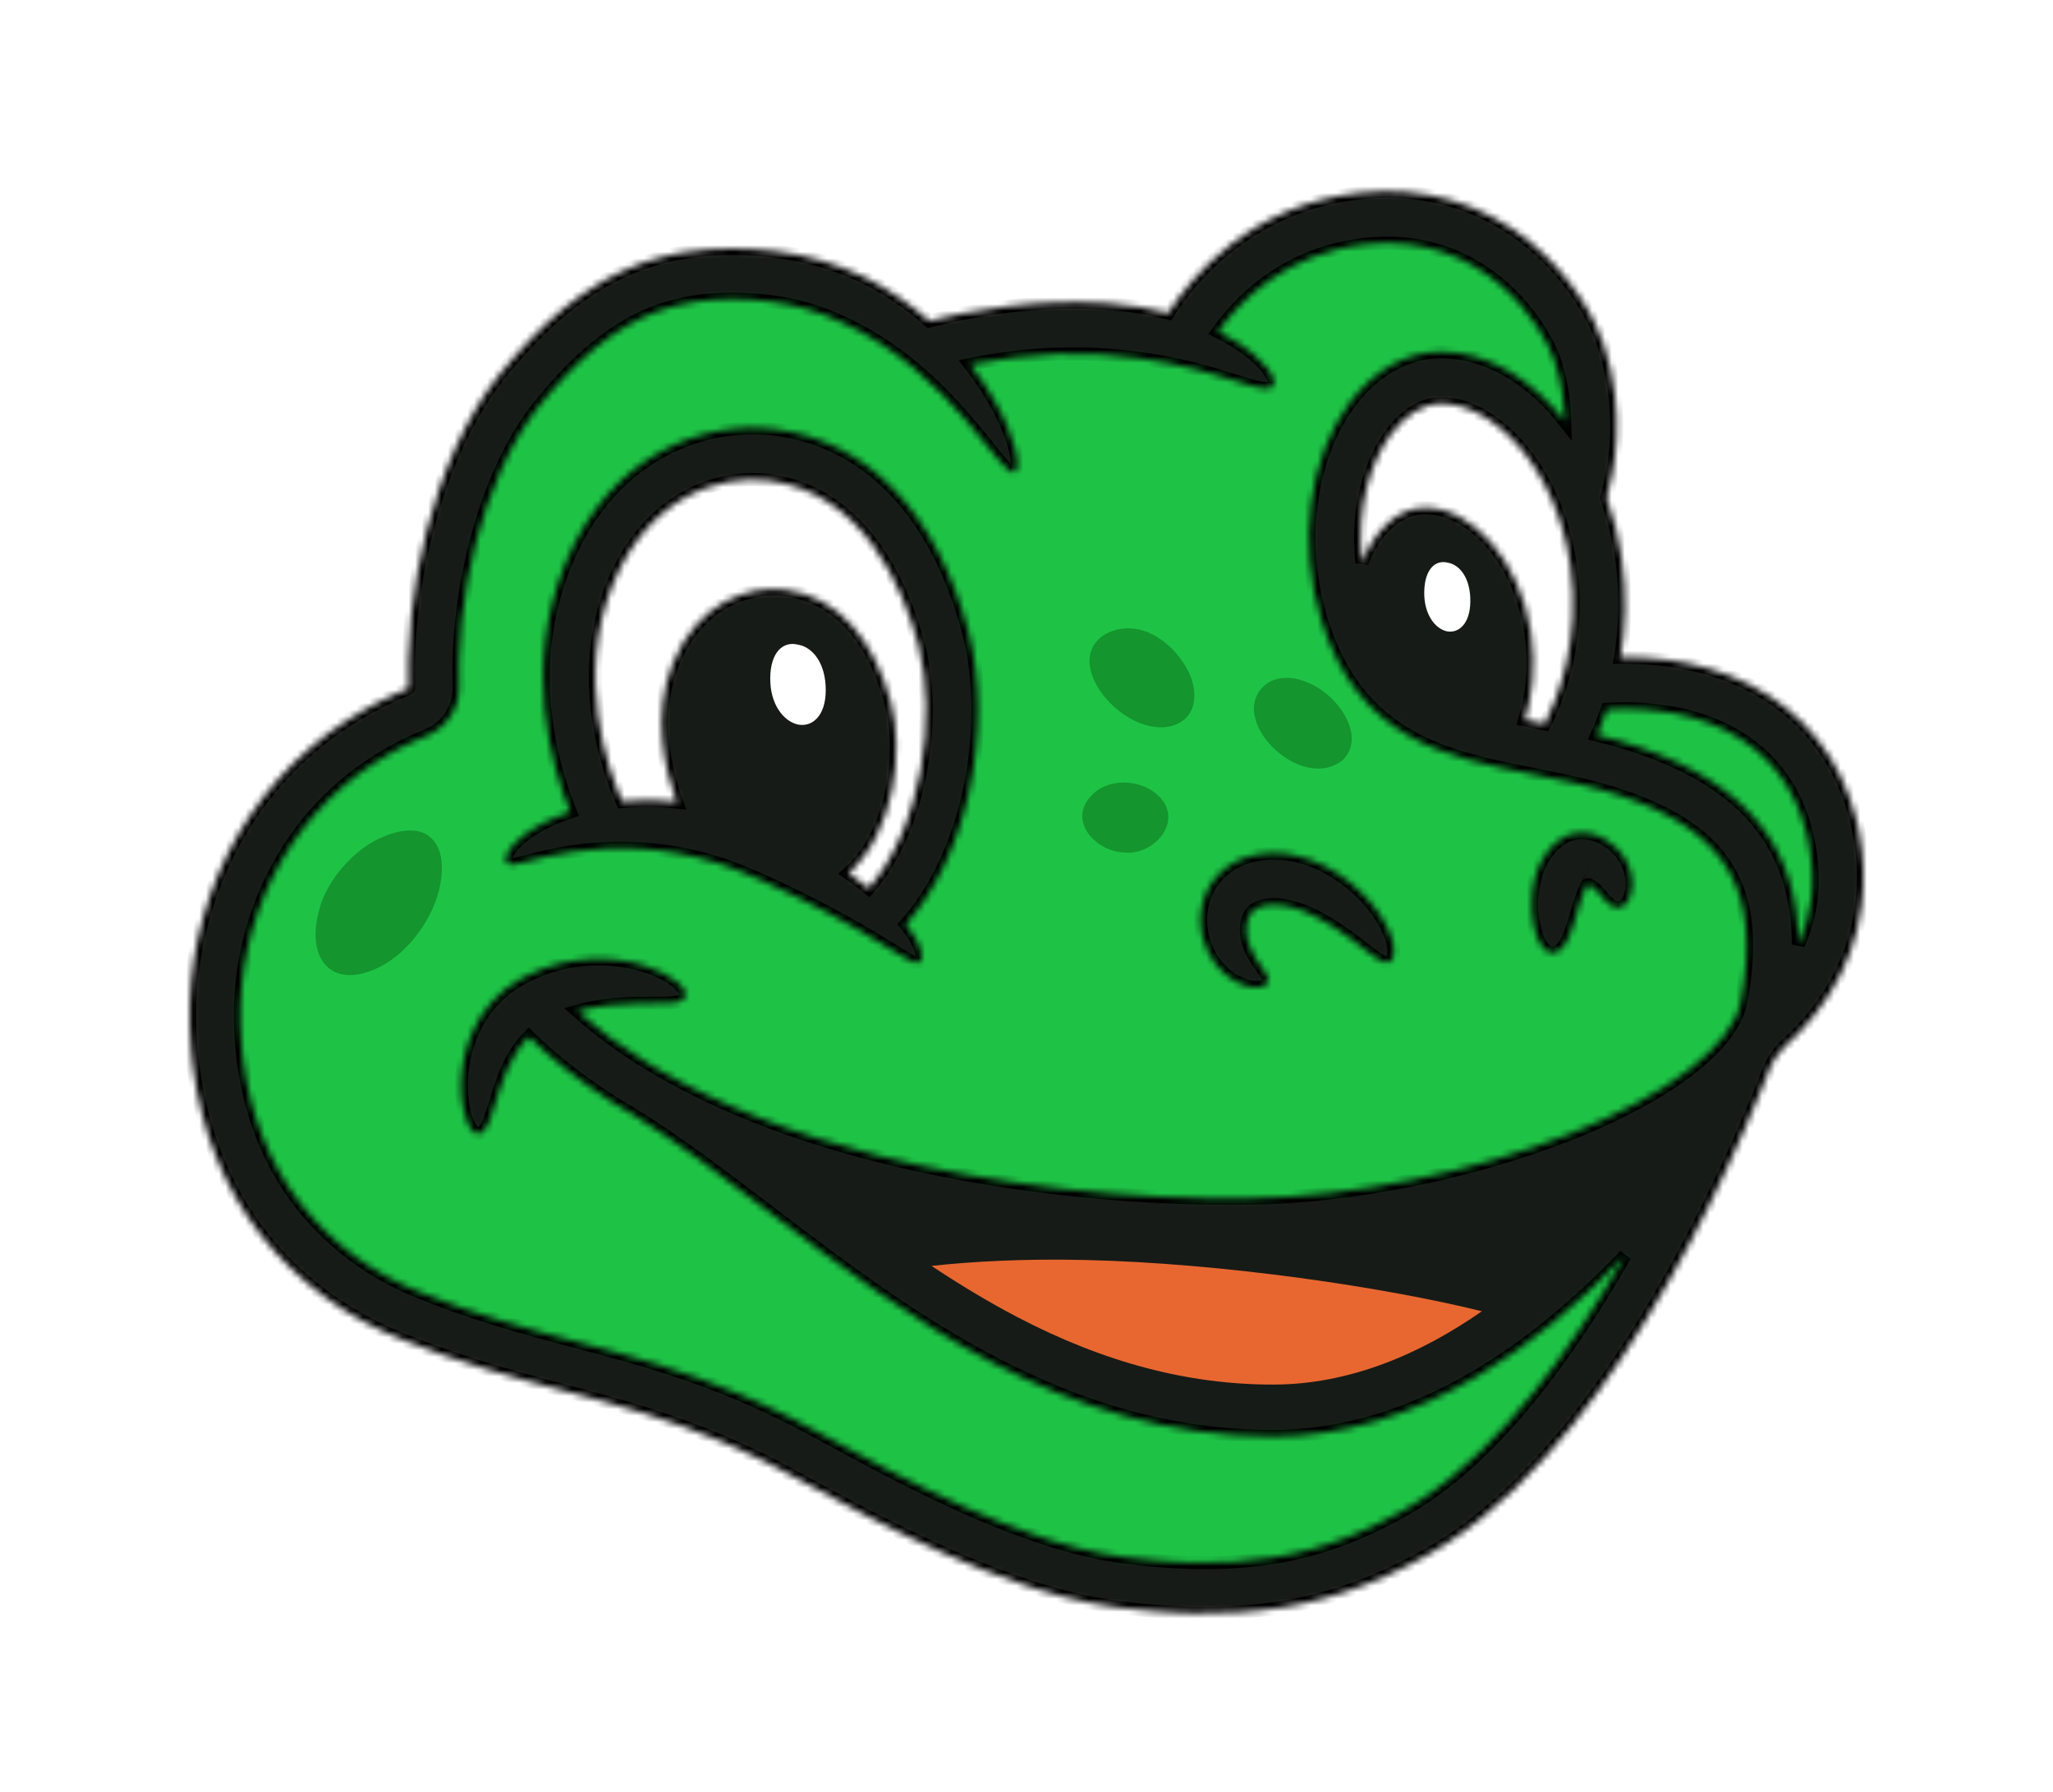
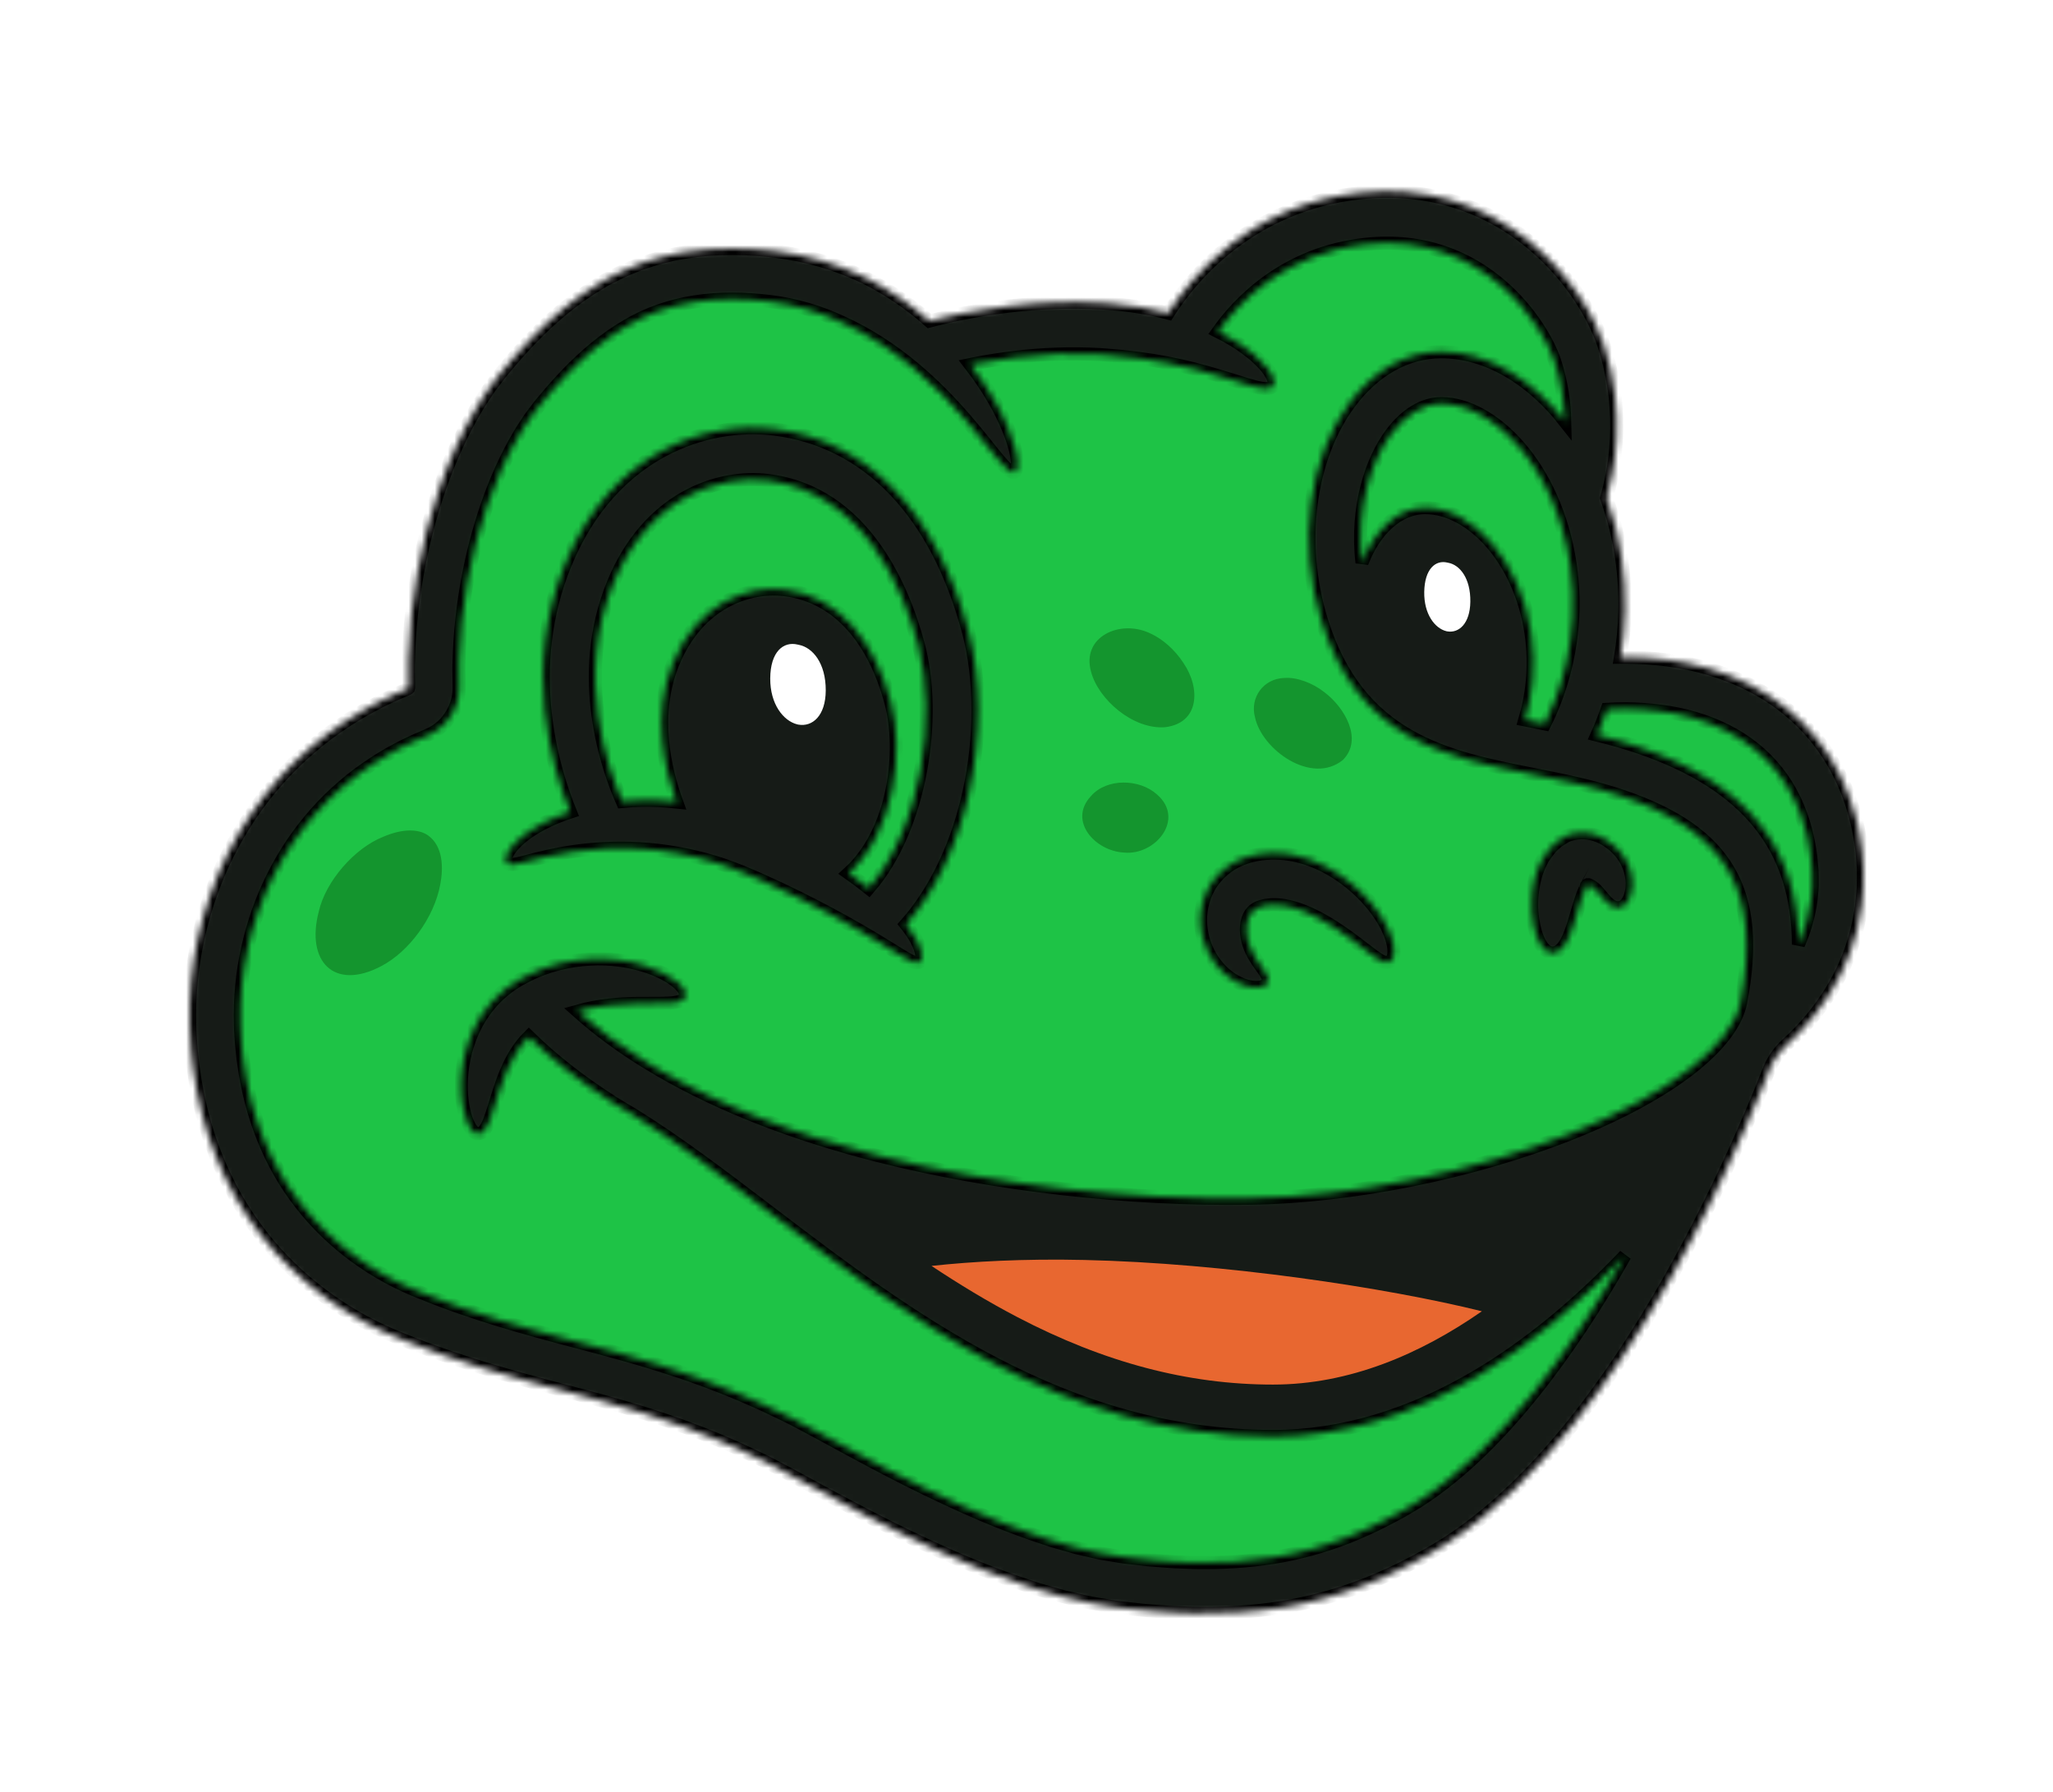
<svg xmlns="http://www.w3.org/2000/svg" width="314" height="274" viewBox="0 0 314 274" fill="none">
  <g filter="url(#filter0_dd_1_412)">
    <path d="M214.816 105.367C215.524 106.466 210.535 112.427 210.585 113.651C210.623 114.592 214.922 119.477 215.488 120.999C215.697 121.561 215.727 122.16 215.032 122.33C213.69 122.658 208.198 119.752 206.442 119.603C205.916 119.704 201.689 125.802 200.695 126.791C200.166 127.317 199.8 127.964 198.917 127.741C197.734 124.18 198.978 120.422 198.548 116.761C198.285 116.421 191.486 114.57 190.387 114.034C189.459 113.581 189.378 113.317 190.322 112.778C191.348 112.367 198.29 110.268 198.555 109.923C199.399 108.827 198.739 102.534 198.932 100.77C199.031 99.864 199.459 99.611 200.147 100.288C200.844 101.234 204.783 107.098 205.408 107.287C206.813 107.712 213.758 103.725 214.816 105.367Z" fill="#FFBA19" />
    <path d="M129.879 166.846C130.189 169.334 116.62 175.49 115.691 177.645C114.975 179.303 118.347 191.312 118.062 194.412C117.956 195.557 117.511 196.616 116.169 196.332C113.577 195.785 106.501 186.205 103.592 184.49C102.599 184.227 90.234 191.253 87.696 192.136C86.345 192.606 85.175 193.419 83.835 192.302C84.747 185.166 90.016 179.707 92.314 173.025C92.142 172.219 81.931 163.377 80.479 161.538C79.252 159.985 79.331 159.462 81.41 159.315C83.523 159.456 97.258 161.593 98.003 161.218C100.37 160.025 104.456 148.605 106.254 145.717C107.178 144.234 108.126 144.153 108.753 145.894C109.172 148.107 111.108 161.508 112.03 162.353C114.105 164.255 129.414 163.132 129.879 166.846Z" fill="#FFBA19" />
-     <path d="M190.408 76.266C191.139 76.929 188.667 82.249 188.942 83.131C189.154 83.81 193.243 86.531 193.953 87.529C194.215 87.898 194.354 88.329 193.88 88.588C192.966 89.09 188.395 88.045 187.086 88.279C186.722 88.456 184.833 93.727 184.301 94.641C184.019 95.128 183.878 95.671 183.191 95.682C181.633 93.317 181.805 90.335 180.777 87.75C180.519 87.553 175.201 87.533 174.295 87.357C173.531 87.208 173.42 87.031 174.003 86.454C174.67 85.954 179.32 83.068 179.446 82.764C179.847 81.801 178.136 77.343 177.932 76.019C177.828 75.339 178.09 75.071 178.724 75.43C179.417 75.984 183.433 79.489 183.926 79.504C185.033 79.54 189.316 75.276 190.408 76.266Z" fill="#7A5AF8" />
-     <path d="M149.022 163.47C150.114 163.44 152.209 169.586 153.104 170.08C153.792 170.461 159.143 169.507 160.475 169.762C160.967 169.856 161.408 170.094 161.228 170.664C160.88 171.765 156.426 174.428 155.559 175.617C155.403 176.036 157.926 181.696 158.202 182.834C158.348 183.44 158.651 183.982 158.11 184.516C155.054 183.818 152.91 181.301 150.11 180.022C149.753 180.062 145.486 184.115 144.627 184.668C143.901 185.134 143.678 185.077 143.702 184.17C143.853 183.259 145.361 177.393 145.23 177.054C144.813 175.977 140.034 173.722 138.858 172.819C138.254 172.356 138.259 171.941 139.041 171.743C140.018 171.655 145.911 171.384 146.317 171.019C147.23 170.2 147.391 163.514 149.022 163.47Z" fill="#E86730" />
    <path d="M84.053 98.029C86.395 97.699 93.505 101.713 95.6 101.208C96.954 100.881 103.652 91.581 104.971 92.287C105.527 92.585 105.083 103.395 105.047 104.926C106.797 106.025 117.055 107.945 117.676 109.214C118.109 110.098 116.86 110.983 116.259 111.449C114.149 113.086 105.856 115.929 104.958 117.368C104.319 118.392 104.639 124.836 104.203 126.778C103.998 127.693 103.725 129.1 102.439 128.751C101.169 128.405 96.847 120.277 95.229 119.053C93.828 119.62 82.112 120.849 81.858 120.008L89.055 109.562C88.617 107.369 81.713 100.691 82.655 98.933C82.786 98.689 83.774 98.068 84.053 98.029Z" fill="#E86730" />
    <path d="M133.242 66.997C134.467 67.391 136.994 71.045 138.139 71.295C138.879 71.457 144.367 68.495 144.845 69.154C145.046 69.432 142.262 74.618 141.881 75.359C142.476 76.312 147.041 79.688 147.044 80.457C147.046 80.992 146.224 81.129 145.819 81.215C144.398 81.515 139.663 80.936 138.882 81.428C138.326 81.777 136.952 85.008 136.277 85.855C135.96 86.254 135.492 86.878 134.946 86.401C134.406 85.931 134.221 80.925 133.72 79.942C132.899 79.887 126.872 77.706 126.948 77.234L132.952 73.83C133.258 72.652 131.464 67.744 132.343 67.107C132.465 67.019 133.096 66.95 133.242 66.997Z" fill="#FFBA19" />
-     <path d="M225.111 72.195C225.292 73.343 223.377 76.871 223.642 77.896C223.814 78.559 228.44 81.775 228.104 82.43C227.962 82.705 222.645 82.576 221.892 82.57C221.366 83.439 220.506 88.497 219.888 88.813C219.457 89.033 219.012 88.426 218.777 88.134C217.956 87.111 216.491 83.058 215.776 82.628C215.267 82.322 212.102 82.532 211.144 82.334C210.693 82.241 209.999 82.118 210.16 81.483C210.32 80.856 214.28 78.665 214.868 77.86C214.578 77.176 213.878 71.427 214.289 71.296L219.483 74.748C220.557 74.514 223.783 71.066 224.655 71.515C224.776 71.577 225.089 72.058 225.111 72.195Z" fill="#E86730" />
    <path d="M234.142 159.547C233.667 161.119 223.909 161.199 222.78 162.242C221.911 163.044 220.739 171.128 219.745 172.908C219.378 173.565 218.83 174.081 218.102 173.555C216.696 172.538 215.005 164.924 213.72 163.125C213.195 162.704 203.927 163.624 202.173 163.478C201.24 163.4 200.323 163.577 199.818 162.552C202.26 158.523 206.864 156.655 210.015 153.266C210.126 152.738 206.363 144.732 205.982 143.245C205.66 141.99 205.847 141.697 207.13 142.162C208.358 142.808 216.011 147.736 216.557 147.709C218.291 147.624 223.771 141.874 225.614 140.623C226.561 139.981 227.15 140.184 227.063 141.393C226.726 142.829 224.324 151.365 224.652 152.116C225.389 153.805 234.851 157.201 234.142 159.547Z" fill="#7A5AF8" />
-     <path d="M179.958 170.715C180.401 170.788 186.055 176.471 186.732 176.596C188.709 176.961 194.854 171.202 195.739 172.48C196.362 173.38 192.477 180.06 192.898 181.464C193.161 182.343 197.135 185.646 198.054 186.801C199.042 188.045 200.196 189.006 198.118 189.419C196.252 189.79 191.686 188.486 190.286 189.579C189.476 190.212 187.283 199.765 185.443 199C184.938 198.791 183.304 189.675 182.594 188.453C181.12 187.872 173.697 188.535 173.209 187.334C173.119 187.112 173.1 186.401 173.172 186.164C173.618 184.694 179.306 182.721 180.295 181.163C181.288 179.599 178.977 173.717 178.534 171.779C178.445 171.205 179.518 170.642 179.958 170.715Z" fill="#FFBA19" />
    <path d="M207.791 22.46C219.499 21.196 228.713 25.073 235.275 30.408C241.677 35.614 245.642 42.261 247.234 47.092C249.574 54.195 249.567 60.68 248.988 65.366C248.697 67.716 248.26 69.645 247.883 71.018C247.88 71.029 247.876 71.04 247.873 71.051C248.835 73.858 249.568 76.842 250.026 79.967C250.746 84.886 250.686 89.433 250.197 93.481C258.613 93.753 266.178 95.933 272.322 100.091C280.459 105.598 285.502 114.179 286.805 124.729C288.181 135.866 284.359 144.427 280.271 150.082C278.241 152.89 276.131 155.009 274.514 156.438C274.056 156.843 273.633 157.195 273.259 157.495C273.151 157.781 273.033 158.101 272.899 158.451C272.251 160.137 271.297 162.549 270.054 165.491C267.572 171.367 263.927 179.394 259.273 187.991C250.143 204.856 236.473 225.18 219.219 234.718C207.736 241.066 194.178 246.003 170.438 242.881C159.682 241.466 148.176 236.804 138.531 232.169C133.65 229.823 129.125 227.423 125.284 225.346C121.356 223.221 118.332 221.539 116.159 220.453C106.057 215.405 97.572 212.898 88.802 210.551C80.04 208.205 70.744 205.965 59.824 201.457C45.732 195.639 28.362 181.298 26.957 153.066C25.954 132.891 36.064 109.342 60.343 98.899C60.221 91.312 61.242 83.184 63.232 75.524C65.611 66.365 69.491 57.427 74.892 50.774C80.791 43.508 86.965 37.917 94.319 34.536C101.757 31.116 109.86 30.202 119.184 31.366C128.698 32.553 136.696 36.644 143.071 41.748C143.256 41.702 143.449 41.655 143.649 41.607C146.002 41.047 149.327 40.367 153.282 39.866C160.005 39.014 168.814 38.648 177.848 40.449C179.053 38.713 180.718 36.594 182.892 34.421C188.054 29.262 196.191 23.712 207.791 22.46Z" fill="#1EC346" stroke="white" stroke-width="12" />
-     <path d="M144.295 92.632C147.864 106.024 144.203 125.812 133.956 135.428C129.03 131.713 122.205 127.806 115.479 124.916C107.076 121.303 99.093 120.601 92.573 121.307C92.573 121.307 82.06 102.439 90.103 82.781C96.321 67.589 108.972 63.445 117.938 64.552C131.584 66.241 140.289 77.602 144.295 92.632ZM244.089 80.836C241.679 64.384 230.727 52.762 220.433 52.762C208.995 52.762 200.311 70.557 205.875 88.635C211.215 105.982 224.068 107.238 238.288 110.153C238.288 110.153 246.617 98.101 244.089 80.836Z" fill="white" />
    <mask id="path-12-inside-1_1_412" fill="white">
      <path d="M284.999 127.918C284.947 126.981 284.86 126.042 284.783 125.1C284.656 124.173 284.543 123.249 284.345 122.325C284.267 121.945 284.202 121.563 284.113 121.184L283.833 120.047C282.735 115.79 280.792 111.631 277.976 108.091C275.176 104.541 271.541 101.677 267.578 99.687C263.61 97.688 259.348 96.492 255.102 95.939C252.976 95.658 250.849 95.517 248.734 95.5C248.44 95.499 248.147 95.506 247.853 95.51C248.601 91.075 248.843 85.929 248.013 80.262C247.546 77.077 246.765 74.019 245.729 71.142C246.782 67.618 248.812 58.382 245.302 47.728C243.878 43.406 240.16 37.001 233.991 31.986C226.669 26.033 217.683 23.438 208.009 24.482C191.09 26.308 182.041 37.57 178.671 42.874C175.873 42.145 172.876 41.655 169.849 41.431C169.426 41.4 169.003 41.359 168.581 41.338C163.815 41.074 159.067 41.241 154.384 41.797C152.042 42.072 149.715 42.436 147.4 42.889C146.243 43.123 145.088 43.364 143.934 43.645C143.357 43.785 142.78 43.929 142.199 44.085L142.153 44.097C139.289 41.569 135.924 39.199 132.095 37.321C127.922 35.345 123.394 34.014 118.787 33.447C114.342 32.899 109.712 32.796 105.079 33.521L103.345 33.807L101.625 34.218C100.471 34.457 99.359 34.878 98.232 35.232C97.948 35.317 97.673 35.424 97.401 35.54L96.582 35.878C96.039 36.111 95.481 36.314 94.954 36.576L93.377 37.373C93.116 37.508 92.851 37.638 92.593 37.778L91.841 38.229C87.797 40.608 84.28 43.616 81.174 46.835C80.395 47.64 79.664 48.475 78.908 49.294C78.177 50.127 77.48 50.98 76.765 51.822C76.587 52.026 76.41 52.254 76.235 52.49L75.709 53.186C75.362 53.651 74.999 54.111 74.668 54.584L73.72 56.024C73.406 56.505 73.079 56.982 72.807 57.479C70.472 61.402 68.661 65.521 67.2 69.722C65.744 73.927 64.643 78.223 63.852 82.573C63.066 86.925 62.589 91.333 62.477 95.785C62.427 96.895 62.452 98.014 62.468 99.132L62.48 100.208C62.478 100.224 62.47 100.238 62.465 100.258C62.45 100.271 62.443 100.294 62.425 100.303C62.417 100.309 62.408 100.313 62.4 100.319C62.476 100.284 62.312 100.362 61.979 100.501L60.413 101.172C59.892 101.398 59.385 101.658 58.87 101.9L58.101 102.269L57.345 102.668C56.843 102.938 56.337 103.199 55.84 103.479C54.856 104.057 53.867 104.626 52.918 105.264C51.005 106.512 49.161 107.877 47.433 109.381C43.951 112.358 40.893 115.826 38.322 119.608C35.766 123.402 33.703 127.515 32.182 131.81C30.675 136.11 29.669 140.582 29.244 145.119C29.031 147.387 28.956 149.67 29.026 151.955C29.045 153.107 29.151 154.211 29.22 155.337L29.392 157.018L29.482 157.859L29.602 158.698C29.893 160.938 30.352 163.167 30.912 165.372C31.468 167.58 32.19 169.756 33.042 171.884C33.895 174.011 34.885 176.091 36.026 178.092C37.171 180.089 38.455 182.01 39.87 183.829C42.698 187.47 46.047 190.695 49.749 193.404C51.601 194.759 53.538 195.992 55.549 197.088C56.558 197.63 57.577 198.155 58.619 198.631C59.653 199.12 60.735 199.563 61.728 199.951C69.81 203.255 78.244 205.603 86.442 207.751C90.544 208.835 94.581 209.912 98.53 211.153C102.48 212.388 106.346 213.787 110.135 215.375L112.958 216.609C113.896 217.029 114.816 217.491 115.746 217.929L117.136 218.596L118.493 219.296C119.399 219.766 120.328 220.273 121.249 220.766C124.957 222.779 128.72 224.84 132.533 226.82C136.353 228.799 140.236 230.699 144.197 232.478C148.15 234.269 152.217 235.885 156.392 237.297L157.962 237.819L158.747 238.079L159.548 238.309L162.755 239.222L166.034 239.978C166.309 240.038 166.578 240.11 166.857 240.16L167.697 240.301L169.377 240.582C169.933 240.667 170.507 240.786 171.049 240.841L172.685 241.028C173.777 241.146 174.863 241.295 175.966 241.363C177.067 241.442 178.163 241.546 179.268 241.603L182.589 241.73C187.03 241.806 191.523 241.563 195.989 240.854C200.453 240.139 204.87 238.911 209.081 237.253C211.175 236.407 213.238 235.488 215.213 234.467C216.216 233.973 217.174 233.435 218.151 232.914C219.134 232.333 220.136 231.759 221.103 231.151C224.95 228.68 228.435 225.802 231.649 222.717C238.067 216.527 243.446 209.548 248.274 202.305C253.09 195.045 257.334 187.478 261.195 179.745C263.124 175.876 264.958 171.965 266.691 168.007C267.561 166.03 268.405 164.041 269.223 162.038L270.433 159.023L270.687 158.391C270.764 158.213 270.846 158.037 270.931 157.862C271.103 157.514 271.295 157.175 271.504 156.848C271.924 156.194 272.415 155.586 272.969 155.037C273.116 154.889 273.228 154.789 273.416 154.613L274.072 154.003C274.505 153.592 274.922 153.168 275.337 152.742C276.974 151.019 278.454 149.144 279.742 147.127C282.339 143.11 284.066 138.446 284.703 133.646L284.901 131.61L284.916 131.435L284.974 130.735C285.014 129.801 284.995 128.862 284.999 127.918ZM236.265 105.703C236.176 105.685 236.087 105.667 235.998 105.65C235.051 105.463 234.127 105.279 233.219 105.094C234.236 101.66 234.94 97.111 234.17 91.851C232.521 80.588 225.025 72.633 217.978 72.633C213.845 72.633 210.24 76.027 208.315 81.051C207.331 72.462 209.825 65.35 212.738 61.405C214.966 58.389 217.698 56.728 220.433 56.728C228.184 56.728 237.932 66.165 240.165 81.411C241.829 92.774 238.271 101.742 236.265 105.703ZM241.797 198.005C237.199 204.914 232.106 211.483 226.265 217.112C223.345 219.918 220.233 222.474 216.919 224.603C216.086 225.126 215.24 225.607 214.395 226.112C213.495 226.591 212.599 227.096 211.693 227.54C209.891 228.474 208.063 229.283 206.216 230.032C202.513 231.487 198.691 232.552 194.757 233.185C190.822 233.809 186.793 234.033 182.736 233.965L179.686 233.848C178.669 233.796 177.648 233.697 176.629 233.625C175.611 233.565 174.59 233.423 173.57 233.313L172.039 233.139C171.524 233.087 171.056 232.982 170.562 232.907L169.098 232.663L168.366 232.542C168.122 232.499 167.877 232.433 167.633 232.379L164.701 231.705L161.777 230.871L161.046 230.663L160.319 230.421L158.866 229.937C154.993 228.628 151.151 227.106 147.367 225.391C143.579 223.69 139.829 221.857 136.107 219.929C132.383 217.996 128.696 215.978 124.943 213.94C123.993 213.432 123.059 212.922 122.081 212.415L120.609 211.655L119.129 210.945C118.14 210.479 117.162 209.99 116.163 209.542L113.153 208.227C109.115 206.533 104.992 205.043 100.843 203.747C96.695 202.444 92.529 201.335 88.428 200.252C80.219 198.101 72.265 195.878 64.627 192.758C63.645 192.374 62.762 192.013 61.879 191.595C60.991 191.19 60.124 190.741 59.263 190.281C57.549 189.347 55.9 188.296 54.329 187.147C51.186 184.847 48.367 182.13 45.992 179.071C41.199 172.967 38.346 165.469 37.279 157.636L37.173 156.901L37.095 156.161L36.942 154.68C36.884 153.691 36.785 152.684 36.772 151.716C36.712 149.764 36.776 147.804 36.959 145.852C37.323 141.948 38.193 138.091 39.487 134.394C40.794 130.701 42.562 127.182 44.74 123.948C46.932 120.726 49.524 117.782 52.484 115.254C53.95 113.974 55.52 112.815 57.153 111.75C57.961 111.203 58.81 110.719 59.65 110.222C60.075 109.982 60.512 109.76 60.941 109.527L61.59 109.184L62.252 108.867C62.696 108.659 63.131 108.433 63.581 108.239L64.935 107.659C65.088 107.588 65.414 107.468 65.959 107.197C66.417 106.959 66.853 106.678 67.256 106.355C68.067 105.714 68.737 104.904 69.242 104.005C69.737 103.1 70.063 102.095 70.176 101.065C70.239 100.632 70.221 99.843 70.219 99.725L70.21 98.975C70.197 97.976 70.171 96.978 70.219 95.973C70.319 91.961 70.752 87.929 71.471 83.953C72.192 79.977 73.2 76.052 74.513 72.26C75.828 68.472 77.45 64.81 79.446 61.459C79.679 61.026 79.955 60.632 80.219 60.227L81.014 59.015C81.288 58.622 81.586 58.253 81.87 57.87L82.299 57.299C82.438 57.109 82.584 56.918 82.754 56.724C83.409 55.955 84.05 55.168 84.713 54.412C85.393 53.679 86.054 52.919 86.746 52.205C89.507 49.342 92.496 46.822 95.75 44.906C98.99 42.957 102.54 41.745 106.27 41.165C109.999 40.578 113.908 40.638 117.846 41.124C121.632 41.594 125.317 42.673 128.787 44.311C132.927 46.175 136.637 48.682 139.793 51.324C142.954 53.968 145.57 56.736 147.682 59.176C151.908 64.069 154.132 67.644 155.174 67.222C155.701 67.005 155.788 65.805 155.315 63.845C154.84 61.891 153.792 59.191 152.024 56.123C151.045 54.423 149.838 52.604 148.4 50.753C148.575 50.717 148.75 50.679 148.925 50.644C151.036 50.23 153.167 49.897 155.303 49.645C159.576 49.135 163.875 48.989 168.115 49.222C168.492 49.24 168.865 49.278 169.24 49.305C172.471 49.54 175.628 49.947 178.528 50.508C181.431 51.062 184.072 51.775 186.33 52.466C190.867 53.789 193.896 55.114 194.704 54.052C195.108 53.512 194.776 52.565 193.803 51.281C193.306 50.658 192.623 49.996 191.807 49.254C191.383 48.911 190.922 48.557 190.427 48.191C190.178 48.009 189.925 47.817 189.656 47.637C189.383 47.466 189.103 47.291 188.817 47.112C188.048 46.631 187.204 46.161 186.307 45.711C189.485 41.243 196.577 33.693 208.86 32.367C227.02 30.408 236.038 44.958 237.768 50.21C238.856 53.51 239.27 56.656 239.327 59.422C234.188 52.875 227.425 48.797 220.432 48.797C215.117 48.797 210.119 51.601 206.358 56.693C200.156 65.091 198.479 78.086 202.085 89.801C207.731 108.144 221.318 110.831 234.459 113.43C239.001 114.329 243.698 115.258 248.263 116.821C264.249 122.296 269.458 131.391 266.242 148.214C264.973 154.854 255.266 162.376 240.277 168.336C225.293 174.294 206.967 178.001 191.254 178.25C172.505 178.547 151.734 176.167 134.264 171.72C121.371 168.438 110.152 164.033 100.962 158.7C100.158 158.203 99.353 157.721 98.547 157.25C94.744 154.881 91.325 152.342 88.318 149.648C91.525 148.742 94.805 148.477 97.512 148.462C99.466 148.432 101.13 148.491 102.378 148.408C102.688 148.391 102.976 148.36 103.239 148.313C103.496 148.274 103.726 148.223 103.93 148.152C104.336 148.01 104.632 147.795 104.777 147.49C104.912 147.205 104.878 146.864 104.672 146.468C104.57 146.272 104.425 146.058 104.237 145.837C104.047 145.627 103.816 145.405 103.544 145.174C102.455 144.269 100.697 143.316 98.41 142.628C96.128 141.94 93.307 141.498 90.205 141.681C87.117 141.85 83.73 142.608 80.635 144.192L79.567 144.752C77.97 145.644 76.445 146.849 75.242 148.21C74.025 149.571 73.082 151.075 72.39 152.568C71.006 155.571 70.576 158.476 70.549 160.864C70.531 163.264 70.92 165.191 71.436 166.492C71.956 167.793 72.611 168.472 73.238 168.392C73.908 168.306 74.404 167.584 74.873 166.404C75.342 165.227 75.782 163.585 76.387 161.738C76.991 159.896 77.777 157.845 78.92 156.032C79.488 155.129 80.14 154.289 80.882 153.551C84.561 157.146 88.741 160.394 93.306 163.319C93.463 163.445 93.629 163.564 93.81 163.667C94 163.777 94.191 163.891 94.382 164.002C95.203 164.512 96.037 165.011 96.881 165.502C103.628 169.683 110.489 174.905 117.698 180.393C138.809 196.466 162.737 214.682 194.697 214.682C205.211 214.682 215.853 211.498 226.328 205.218C233.857 200.703 241.317 194.579 248.535 186.999C246.408 190.751 244.17 194.429 241.797 198.005ZM277.143 130.939L277.135 131.072L277.131 131.139L277.13 131.172L276.989 132.627C276.673 134.976 276.023 137.273 275.062 139.451C275.011 124.599 267.141 114.903 250.833 109.318C248.617 108.559 246.421 107.944 244.251 107.413C244.764 106.276 245.3 104.958 245.813 103.481C246.773 103.431 247.731 103.403 248.685 103.404C250.494 103.419 252.287 103.541 254.05 103.772C257.578 104.227 260.972 105.208 264.014 106.74C267.056 108.27 269.719 110.386 271.784 112.998C273.857 115.605 275.324 118.699 276.188 122.03L276.408 122.921C276.479 123.219 276.528 123.524 276.59 123.825C276.751 124.552 276.842 125.305 276.953 126.041C277.019 126.774 277.085 127.506 277.151 128.234C277.151 128.96 277.187 129.685 277.176 130.403L277.143 130.939ZM78.7 127.174C79.221 127.099 79.898 126.932 80.732 126.709C82.403 126.266 84.787 125.657 87.723 125.233C90.654 124.811 94.129 124.573 97.848 124.798C101.567 125.019 105.522 125.696 109.395 126.881C109.846 127.014 110.289 127.174 110.736 127.319C111.694 127.651 112.64 128.008 113.572 128.392C114.515 128.773 115.487 129.202 116.427 129.614C118.314 130.456 120.151 131.324 121.909 132.192C125.425 133.927 128.624 135.659 131.293 137.196C133.965 138.73 136.094 140.076 137.594 140.998C138.345 141.459 138.946 141.815 139.437 142.029C139.93 142.24 140.314 142.321 140.619 142.162C140.893 142.02 141.042 141.627 140.976 141.021C140.915 140.416 140.641 139.606 140.145 138.694C139.753 137.97 139.218 137.186 138.565 136.365C143.003 131.361 146.378 124.352 148.177 116.311C150.071 107.841 150.053 98.838 148.127 91.611C143.272 73.393 132.724 62.386 118.424 60.616C108.088 59.341 93.51 63.987 86.433 81.28C79.97 97.074 84.375 112.177 87.226 119.184C86.892 119.294 86.559 119.403 86.239 119.52C82.957 120.713 80.435 122.285 78.943 123.774C78.197 124.519 77.704 125.22 77.481 125.796C77.257 126.373 77.296 126.784 77.526 126.991C77.779 127.221 78.18 127.246 78.7 127.174ZM93.773 84.283C99.156 71.132 109.891 67.554 117.451 68.487C132.122 70.303 138.166 85.034 140.463 93.653C143.386 104.623 140.949 121.531 132.877 130.832C131.922 130.065 130.895 129.297 129.81 128.535C136.91 122.112 138.223 109.776 136.276 102.467C133.812 93.218 128.455 86.226 120.058 85.189C114.541 84.507 106.755 87.057 102.93 96.405C99.689 104.328 101.706 112.77 103.484 117.653C101.614 117.451 99.764 117.366 97.975 117.407C97.021 117.428 96.09 117.489 95.175 117.574C93.007 112.672 87.935 98.553 93.773 84.283ZM234.602 136.6C234.327 135.287 234.181 133.713 234.328 131.917C234.372 131.465 234.411 131.009 234.505 130.526C234.55 130.287 234.595 130.046 234.64 129.803C234.705 129.554 234.77 129.304 234.836 129.052C234.953 128.557 235.178 128.016 235.372 127.497C235.495 127.219 235.604 127.002 235.826 126.572C236.006 126.169 236.265 125.866 236.508 125.529C236.741 125.228 236.956 124.906 237.203 124.621C237.487 124.335 237.783 124.06 238.084 123.799C238.161 123.736 238.234 123.666 238.314 123.611L238.562 123.456L239.056 123.148L239.549 122.843C239.733 122.783 239.911 122.706 240.094 122.644C240.278 122.588 240.465 122.542 240.651 122.495C240.839 122.456 241.029 122.431 241.217 122.403C242.738 122.214 244.253 122.616 245.512 123.358C246.763 124.086 247.851 125.21 248.377 126.053C248.995 126.992 249.349 127.957 249.507 128.795C249.812 130.488 249.533 131.703 249.159 132.516C248.769 133.33 248.235 133.767 247.607 133.822C246.933 133.881 246.322 133.523 245.748 132.946C245.178 132.377 244.62 131.581 244.04 131.022C243.752 130.74 243.462 130.547 243.197 130.412C242.834 130.19 242.797 130.321 242.717 130.356C242.576 130.471 242.636 130.59 242.631 130.568C242.61 130.607 242.705 130.444 242.534 130.745C242.438 130.999 242.306 131.202 242.21 131.494C242.155 131.63 242.1 131.765 242.046 131.9C241.996 132.047 241.946 132.194 241.897 132.34C241.786 132.624 241.7 132.941 241.6 133.243C241.215 134.472 240.873 135.743 240.499 136.855C239.758 139.085 238.853 140.71 237.494 140.751C236.242 140.79 235.168 139.224 234.602 136.6ZM183.961 138.409C183.759 137.588 183.633 136.708 183.619 135.779C183.614 134.85 183.731 133.872 184.005 132.884C184.277 131.898 184.716 130.897 185.352 129.979C185.98 129.06 186.791 128.23 187.711 127.566C188.63 126.893 189.655 126.409 190.676 126.087C191.201 125.905 191.67 125.819 192.166 125.707C192.656 125.622 193.154 125.547 193.647 125.511C194.104 125.485 194.565 125.449 195.014 125.468C195.994 125.463 196.93 125.595 197.843 125.758C198.739 125.951 199.613 126.183 200.422 126.49C202.056 127.086 203.508 127.863 204.789 128.721C207.354 130.441 209.29 132.443 210.672 134.351C212.049 136.264 212.87 138.1 213.115 139.552C213.244 140.268 213.22 140.891 213.09 141.331C212.946 141.789 212.704 142.05 212.383 142.153C211.764 142.33 211.086 141.927 210.129 141.256C209.191 140.574 207.946 139.562 206.408 138.434C204.873 137.312 203.028 136.074 201.009 135.073C200.003 134.571 198.954 134.144 197.916 133.843C197.397 133.679 196.884 133.581 196.38 133.484C195.881 133.421 195.386 133.352 194.921 133.365C194.699 133.349 194.492 133.377 194.28 133.384C194.054 133.398 193.837 133.433 193.618 133.461C193.414 133.51 193.17 133.537 193.019 133.593C192.672 133.684 192.383 133.798 192.15 133.941C191.684 134.22 191.313 134.568 191.041 135.146C190.907 135.429 190.795 135.752 190.723 136.103C190.659 136.456 190.627 136.829 190.623 137.209C190.644 137.967 190.775 138.744 191.024 139.446C191.503 140.866 192.317 142.026 192.982 142.924C193.642 143.83 194.127 144.54 193.928 145.155C193.824 145.476 193.562 145.716 193.127 145.869C192.908 145.948 192.648 145.999 192.351 146.008C192.052 146.023 191.71 146.013 191.34 145.944C190.59 145.832 189.706 145.526 188.767 144.978C187.832 144.43 186.852 143.622 185.987 142.526C185.117 141.435 184.393 140.042 183.961 138.409Z" />
    </mask>
    <path d="M284.999 127.918C284.947 126.981 284.86 126.042 284.783 125.1C284.656 124.173 284.543 123.249 284.345 122.325C284.267 121.945 284.202 121.563 284.113 121.184L283.833 120.047C282.735 115.79 280.792 111.631 277.976 108.091C275.176 104.541 271.541 101.677 267.578 99.687C263.61 97.688 259.348 96.492 255.102 95.939C252.976 95.658 250.849 95.517 248.734 95.5C248.44 95.499 248.147 95.506 247.853 95.51C248.601 91.075 248.843 85.929 248.013 80.262C247.546 77.077 246.765 74.019 245.729 71.142C246.782 67.618 248.812 58.382 245.302 47.728C243.878 43.406 240.16 37.001 233.991 31.986C226.669 26.033 217.683 23.438 208.009 24.482C191.09 26.308 182.041 37.57 178.671 42.874C175.873 42.145 172.876 41.655 169.849 41.431C169.426 41.4 169.003 41.359 168.581 41.338C163.815 41.074 159.067 41.241 154.384 41.797C152.042 42.072 149.715 42.436 147.4 42.889C146.243 43.123 145.088 43.364 143.934 43.645C143.357 43.785 142.78 43.929 142.199 44.085L142.153 44.097C139.289 41.569 135.924 39.199 132.095 37.321C127.922 35.345 123.394 34.014 118.787 33.447C114.342 32.899 109.712 32.796 105.079 33.521L103.345 33.807L101.625 34.218C100.471 34.457 99.359 34.878 98.232 35.232C97.948 35.317 97.673 35.424 97.401 35.54L96.582 35.878C96.039 36.111 95.481 36.314 94.954 36.576L93.377 37.373C93.116 37.508 92.851 37.638 92.593 37.778L91.841 38.229C87.797 40.608 84.28 43.616 81.174 46.835C80.395 47.64 79.664 48.475 78.908 49.294C78.177 50.127 77.48 50.98 76.765 51.822C76.587 52.026 76.41 52.254 76.235 52.49L75.709 53.186C75.362 53.651 74.999 54.111 74.668 54.584L73.72 56.024C73.406 56.505 73.079 56.982 72.807 57.479C70.472 61.402 68.661 65.521 67.2 69.722C65.744 73.927 64.643 78.223 63.852 82.573C63.066 86.925 62.589 91.333 62.477 95.785C62.427 96.895 62.452 98.014 62.468 99.132L62.48 100.208C62.478 100.224 62.47 100.238 62.465 100.258C62.45 100.271 62.443 100.294 62.425 100.303C62.417 100.309 62.408 100.313 62.4 100.319C62.476 100.284 62.312 100.362 61.979 100.501L60.413 101.172C59.892 101.398 59.385 101.658 58.87 101.9L58.101 102.269L57.345 102.668C56.843 102.938 56.337 103.199 55.84 103.479C54.856 104.057 53.867 104.626 52.918 105.264C51.005 106.512 49.161 107.877 47.433 109.381C43.951 112.358 40.893 115.826 38.322 119.608C35.766 123.402 33.703 127.515 32.182 131.81C30.675 136.11 29.669 140.582 29.244 145.119C29.031 147.387 28.956 149.67 29.026 151.955C29.045 153.107 29.151 154.211 29.22 155.337L29.392 157.018L29.482 157.859L29.602 158.698C29.893 160.938 30.352 163.167 30.912 165.372C31.468 167.58 32.19 169.756 33.042 171.884C33.895 174.011 34.885 176.091 36.026 178.092C37.171 180.089 38.455 182.01 39.87 183.829C42.698 187.47 46.047 190.695 49.749 193.404C51.601 194.759 53.538 195.992 55.549 197.088C56.558 197.63 57.577 198.155 58.619 198.631C59.653 199.12 60.735 199.563 61.728 199.951C69.81 203.255 78.244 205.603 86.442 207.751C90.544 208.835 94.581 209.912 98.53 211.153C102.48 212.388 106.346 213.787 110.135 215.375L112.958 216.609C113.896 217.029 114.816 217.491 115.746 217.929L117.136 218.596L118.493 219.296C119.399 219.766 120.328 220.273 121.249 220.766C124.957 222.779 128.72 224.84 132.533 226.82C136.353 228.799 140.236 230.699 144.197 232.478C148.15 234.269 152.217 235.885 156.392 237.297L157.962 237.819L158.747 238.079L159.548 238.309L162.755 239.222L166.034 239.978C166.309 240.038 166.578 240.11 166.857 240.16L167.697 240.301L169.377 240.582C169.933 240.667 170.507 240.786 171.049 240.841L172.685 241.028C173.777 241.146 174.863 241.295 175.966 241.363C177.067 241.442 178.163 241.546 179.268 241.603L182.589 241.73C187.03 241.806 191.523 241.563 195.989 240.854C200.453 240.139 204.87 238.911 209.081 237.253C211.175 236.407 213.238 235.488 215.213 234.467C216.216 233.973 217.174 233.435 218.151 232.914C219.134 232.333 220.136 231.759 221.103 231.151C224.95 228.68 228.435 225.802 231.649 222.717C238.067 216.527 243.446 209.548 248.274 202.305C253.09 195.045 257.334 187.478 261.195 179.745C263.124 175.876 264.958 171.965 266.691 168.007C267.561 166.03 268.405 164.041 269.223 162.038L270.433 159.023L270.687 158.391C270.764 158.213 270.846 158.037 270.931 157.862C271.103 157.514 271.295 157.175 271.504 156.848C271.924 156.194 272.415 155.586 272.969 155.037C273.116 154.889 273.228 154.789 273.416 154.613L274.072 154.003C274.505 153.592 274.922 153.168 275.337 152.742C276.974 151.019 278.454 149.144 279.742 147.127C282.339 143.11 284.066 138.446 284.703 133.646L284.901 131.61L284.916 131.435L284.974 130.735C285.014 129.801 284.995 128.862 284.999 127.918ZM236.265 105.703C236.176 105.685 236.087 105.667 235.998 105.65C235.051 105.463 234.127 105.279 233.219 105.094C234.236 101.66 234.94 97.111 234.17 91.851C232.521 80.588 225.025 72.633 217.978 72.633C213.845 72.633 210.24 76.027 208.315 81.051C207.331 72.462 209.825 65.35 212.738 61.405C214.966 58.389 217.698 56.728 220.433 56.728C228.184 56.728 237.932 66.165 240.165 81.411C241.829 92.774 238.271 101.742 236.265 105.703ZM241.797 198.005C237.199 204.914 232.106 211.483 226.265 217.112C223.345 219.918 220.233 222.474 216.919 224.603C216.086 225.126 215.24 225.607 214.395 226.112C213.495 226.591 212.599 227.096 211.693 227.54C209.891 228.474 208.063 229.283 206.216 230.032C202.513 231.487 198.691 232.552 194.757 233.185C190.822 233.809 186.793 234.033 182.736 233.965L179.686 233.848C178.669 233.796 177.648 233.697 176.629 233.625C175.611 233.565 174.59 233.423 173.57 233.313L172.039 233.139C171.524 233.087 171.056 232.982 170.562 232.907L169.098 232.663L168.366 232.542C168.122 232.499 167.877 232.433 167.633 232.379L164.701 231.705L161.777 230.871L161.046 230.663L160.319 230.421L158.866 229.937C154.993 228.628 151.151 227.106 147.367 225.391C143.579 223.69 139.829 221.857 136.107 219.929C132.383 217.996 128.696 215.978 124.943 213.94C123.993 213.432 123.059 212.922 122.081 212.415L120.609 211.655L119.129 210.945C118.14 210.479 117.162 209.99 116.163 209.542L113.153 208.227C109.115 206.533 104.992 205.043 100.843 203.747C96.695 202.444 92.529 201.335 88.428 200.252C80.219 198.101 72.265 195.878 64.627 192.758C63.645 192.374 62.762 192.013 61.879 191.595C60.991 191.19 60.124 190.741 59.263 190.281C57.549 189.347 55.9 188.296 54.329 187.147C51.186 184.847 48.367 182.13 45.992 179.071C41.199 172.967 38.346 165.469 37.279 157.636L37.173 156.901L37.095 156.161L36.942 154.68C36.884 153.691 36.785 152.684 36.772 151.716C36.712 149.764 36.776 147.804 36.959 145.852C37.323 141.948 38.193 138.091 39.487 134.394C40.794 130.701 42.562 127.182 44.74 123.948C46.932 120.726 49.524 117.782 52.484 115.254C53.95 113.974 55.52 112.815 57.153 111.75C57.961 111.203 58.81 110.719 59.65 110.222C60.075 109.982 60.512 109.76 60.941 109.527L61.59 109.184L62.252 108.867C62.696 108.659 63.131 108.433 63.581 108.239L64.935 107.659C65.088 107.588 65.414 107.468 65.959 107.197C66.417 106.959 66.853 106.678 67.256 106.355C68.067 105.714 68.737 104.904 69.242 104.005C69.737 103.1 70.063 102.095 70.176 101.065C70.239 100.632 70.221 99.843 70.219 99.725L70.21 98.975C70.197 97.976 70.171 96.978 70.219 95.973C70.319 91.961 70.752 87.929 71.471 83.953C72.192 79.977 73.2 76.052 74.513 72.26C75.828 68.472 77.45 64.81 79.446 61.459C79.679 61.026 79.955 60.632 80.219 60.227L81.014 59.015C81.288 58.622 81.586 58.253 81.87 57.87L82.299 57.299C82.438 57.109 82.584 56.918 82.754 56.724C83.409 55.955 84.05 55.168 84.713 54.412C85.393 53.679 86.054 52.919 86.746 52.205C89.507 49.342 92.496 46.822 95.75 44.906C98.99 42.957 102.54 41.745 106.27 41.165C109.999 40.578 113.908 40.638 117.846 41.124C121.632 41.594 125.317 42.673 128.787 44.311C132.927 46.175 136.637 48.682 139.793 51.324C142.954 53.968 145.57 56.736 147.682 59.176C151.908 64.069 154.132 67.644 155.174 67.222C155.701 67.005 155.788 65.805 155.315 63.845C154.84 61.891 153.792 59.191 152.024 56.123C151.045 54.423 149.838 52.604 148.4 50.753C148.575 50.717 148.75 50.679 148.925 50.644C151.036 50.23 153.167 49.897 155.303 49.645C159.576 49.135 163.875 48.989 168.115 49.222C168.492 49.24 168.865 49.278 169.24 49.305C172.471 49.54 175.628 49.947 178.528 50.508C181.431 51.062 184.072 51.775 186.33 52.466C190.867 53.789 193.896 55.114 194.704 54.052C195.108 53.512 194.776 52.565 193.803 51.281C193.306 50.658 192.623 49.996 191.807 49.254C191.383 48.911 190.922 48.557 190.427 48.191C190.178 48.009 189.925 47.817 189.656 47.637C189.383 47.466 189.103 47.291 188.817 47.112C188.048 46.631 187.204 46.161 186.307 45.711C189.485 41.243 196.577 33.693 208.86 32.367C227.02 30.408 236.038 44.958 237.768 50.21C238.856 53.51 239.27 56.656 239.327 59.422C234.188 52.875 227.425 48.797 220.432 48.797C215.117 48.797 210.119 51.601 206.358 56.693C200.156 65.091 198.479 78.086 202.085 89.801C207.731 108.144 221.318 110.831 234.459 113.43C239.001 114.329 243.698 115.258 248.263 116.821C264.249 122.296 269.458 131.391 266.242 148.214C264.973 154.854 255.266 162.376 240.277 168.336C225.293 174.294 206.967 178.001 191.254 178.25C172.505 178.547 151.734 176.167 134.264 171.72C121.371 168.438 110.152 164.033 100.962 158.7C100.158 158.203 99.353 157.721 98.547 157.25C94.744 154.881 91.325 152.342 88.318 149.648C91.525 148.742 94.805 148.477 97.512 148.462C99.466 148.432 101.13 148.491 102.378 148.408C102.688 148.391 102.976 148.36 103.239 148.313C103.496 148.274 103.726 148.223 103.93 148.152C104.336 148.01 104.632 147.795 104.777 147.49C104.912 147.205 104.878 146.864 104.672 146.468C104.57 146.272 104.425 146.058 104.237 145.837C104.047 145.627 103.816 145.405 103.544 145.174C102.455 144.269 100.697 143.316 98.41 142.628C96.128 141.94 93.307 141.498 90.205 141.681C87.117 141.85 83.73 142.608 80.635 144.192L79.567 144.752C77.97 145.644 76.445 146.849 75.242 148.21C74.025 149.571 73.082 151.075 72.39 152.568C71.006 155.571 70.576 158.476 70.549 160.864C70.531 163.264 70.92 165.191 71.436 166.492C71.956 167.793 72.611 168.472 73.238 168.392C73.908 168.306 74.404 167.584 74.873 166.404C75.342 165.227 75.782 163.585 76.387 161.738C76.991 159.896 77.777 157.845 78.92 156.032C79.488 155.129 80.14 154.289 80.882 153.551C84.561 157.146 88.741 160.394 93.306 163.319C93.463 163.445 93.629 163.564 93.81 163.667C94 163.777 94.191 163.891 94.382 164.002C95.203 164.512 96.037 165.011 96.881 165.502C103.628 169.683 110.489 174.905 117.698 180.393C138.809 196.466 162.737 214.682 194.697 214.682C205.211 214.682 215.853 211.498 226.328 205.218C233.857 200.703 241.317 194.579 248.535 186.999C246.408 190.751 244.17 194.429 241.797 198.005ZM277.143 130.939L277.135 131.072L277.131 131.139L277.13 131.172L276.989 132.627C276.673 134.976 276.023 137.273 275.062 139.451C275.011 124.599 267.141 114.903 250.833 109.318C248.617 108.559 246.421 107.944 244.251 107.413C244.764 106.276 245.3 104.958 245.813 103.481C246.773 103.431 247.731 103.403 248.685 103.404C250.494 103.419 252.287 103.541 254.05 103.772C257.578 104.227 260.972 105.208 264.014 106.74C267.056 108.27 269.719 110.386 271.784 112.998C273.857 115.605 275.324 118.699 276.188 122.03L276.408 122.921C276.479 123.219 276.528 123.524 276.59 123.825C276.751 124.552 276.842 125.305 276.953 126.041C277.019 126.774 277.085 127.506 277.151 128.234C277.151 128.96 277.187 129.685 277.176 130.403L277.143 130.939ZM78.7 127.174C79.221 127.099 79.898 126.932 80.732 126.709C82.403 126.266 84.787 125.657 87.723 125.233C90.654 124.811 94.129 124.573 97.848 124.798C101.567 125.019 105.522 125.696 109.395 126.881C109.846 127.014 110.289 127.174 110.736 127.319C111.694 127.651 112.64 128.008 113.572 128.392C114.515 128.773 115.487 129.202 116.427 129.614C118.314 130.456 120.151 131.324 121.909 132.192C125.425 133.927 128.624 135.659 131.293 137.196C133.965 138.73 136.094 140.076 137.594 140.998C138.345 141.459 138.946 141.815 139.437 142.029C139.93 142.24 140.314 142.321 140.619 142.162C140.893 142.02 141.042 141.627 140.976 141.021C140.915 140.416 140.641 139.606 140.145 138.694C139.753 137.97 139.218 137.186 138.565 136.365C143.003 131.361 146.378 124.352 148.177 116.311C150.071 107.841 150.053 98.838 148.127 91.611C143.272 73.393 132.724 62.386 118.424 60.616C108.088 59.341 93.51 63.987 86.433 81.28C79.97 97.074 84.375 112.177 87.226 119.184C86.892 119.294 86.559 119.403 86.239 119.52C82.957 120.713 80.435 122.285 78.943 123.774C78.197 124.519 77.704 125.22 77.481 125.796C77.257 126.373 77.296 126.784 77.526 126.991C77.779 127.221 78.18 127.246 78.7 127.174ZM93.773 84.283C99.156 71.132 109.891 67.554 117.451 68.487C132.122 70.303 138.166 85.034 140.463 93.653C143.386 104.623 140.949 121.531 132.877 130.832C131.922 130.065 130.895 129.297 129.81 128.535C136.91 122.112 138.223 109.776 136.276 102.467C133.812 93.218 128.455 86.226 120.058 85.189C114.541 84.507 106.755 87.057 102.93 96.405C99.689 104.328 101.706 112.77 103.484 117.653C101.614 117.451 99.764 117.366 97.975 117.407C97.021 117.428 96.09 117.489 95.175 117.574C93.007 112.672 87.935 98.553 93.773 84.283ZM234.602 136.6C234.327 135.287 234.181 133.713 234.328 131.917C234.372 131.465 234.411 131.009 234.505 130.526C234.55 130.287 234.595 130.046 234.64 129.803C234.705 129.554 234.77 129.304 234.836 129.052C234.953 128.557 235.178 128.016 235.372 127.497C235.495 127.219 235.604 127.002 235.826 126.572C236.006 126.169 236.265 125.866 236.508 125.529C236.741 125.228 236.956 124.906 237.203 124.621C237.487 124.335 237.783 124.06 238.084 123.799C238.161 123.736 238.234 123.666 238.314 123.611L238.562 123.456L239.056 123.148L239.549 122.843C239.733 122.783 239.911 122.706 240.094 122.644C240.278 122.588 240.465 122.542 240.651 122.495C240.839 122.456 241.029 122.431 241.217 122.403C242.738 122.214 244.253 122.616 245.512 123.358C246.763 124.086 247.851 125.21 248.377 126.053C248.995 126.992 249.349 127.957 249.507 128.795C249.812 130.488 249.533 131.703 249.159 132.516C248.769 133.33 248.235 133.767 247.607 133.822C246.933 133.881 246.322 133.523 245.748 132.946C245.178 132.377 244.62 131.581 244.04 131.022C243.752 130.74 243.462 130.547 243.197 130.412C242.834 130.19 242.797 130.321 242.717 130.356C242.576 130.471 242.636 130.59 242.631 130.568C242.61 130.607 242.705 130.444 242.534 130.745C242.438 130.999 242.306 131.202 242.21 131.494C242.155 131.63 242.1 131.765 242.046 131.9C241.996 132.047 241.946 132.194 241.897 132.34C241.786 132.624 241.7 132.941 241.6 133.243C241.215 134.472 240.873 135.743 240.499 136.855C239.758 139.085 238.853 140.71 237.494 140.751C236.242 140.79 235.168 139.224 234.602 136.6ZM183.961 138.409C183.759 137.588 183.633 136.708 183.619 135.779C183.614 134.85 183.731 133.872 184.005 132.884C184.277 131.898 184.716 130.897 185.352 129.979C185.98 129.06 186.791 128.23 187.711 127.566C188.63 126.893 189.655 126.409 190.676 126.087C191.201 125.905 191.67 125.819 192.166 125.707C192.656 125.622 193.154 125.547 193.647 125.511C194.104 125.485 194.565 125.449 195.014 125.468C195.994 125.463 196.93 125.595 197.843 125.758C198.739 125.951 199.613 126.183 200.422 126.49C202.056 127.086 203.508 127.863 204.789 128.721C207.354 130.441 209.29 132.443 210.672 134.351C212.049 136.264 212.87 138.1 213.115 139.552C213.244 140.268 213.22 140.891 213.09 141.331C212.946 141.789 212.704 142.05 212.383 142.153C211.764 142.33 211.086 141.927 210.129 141.256C209.191 140.574 207.946 139.562 206.408 138.434C204.873 137.312 203.028 136.074 201.009 135.073C200.003 134.571 198.954 134.144 197.916 133.843C197.397 133.679 196.884 133.581 196.38 133.484C195.881 133.421 195.386 133.352 194.921 133.365C194.699 133.349 194.492 133.377 194.28 133.384C194.054 133.398 193.837 133.433 193.618 133.461C193.414 133.51 193.17 133.537 193.019 133.593C192.672 133.684 192.383 133.798 192.15 133.941C191.684 134.22 191.313 134.568 191.041 135.146C190.907 135.429 190.795 135.752 190.723 136.103C190.659 136.456 190.627 136.829 190.623 137.209C190.644 137.967 190.775 138.744 191.024 139.446C191.503 140.866 192.317 142.026 192.982 142.924C193.642 143.83 194.127 144.54 193.928 145.155C193.824 145.476 193.562 145.716 193.127 145.869C192.908 145.948 192.648 145.999 192.351 146.008C192.052 146.023 191.71 146.013 191.34 145.944C190.59 145.832 189.706 145.526 188.767 144.978C187.832 144.43 186.852 143.622 185.987 142.526C185.117 141.435 184.393 140.042 183.961 138.409Z" fill="#161B17" stroke="black" stroke-width="2" mask="url(#path-12-inside-1_1_412)" />
    <path d="M194.697 206.751C206.383 206.751 217.193 202.115 226.651 195.539C212.002 191.905 187.14 188.173 165.858 187.694C156.476 187.483 148.658 187.934 142.469 188.6C146.699 191.405 151.05 194.052 155.571 196.415C168.876 203.37 181.674 206.751 194.697 206.751Z" fill="#E86730" />
    <path d="M126.295 100.594C126.277 104.503 124.237 106.19 122.114 105.82L121.929 105.78C119.807 105.241 117.786 102.683 117.805 98.774C117.824 94.603 119.863 93.065 121.986 93.576L122.17 93.616C124.293 94.014 126.314 96.423 126.295 100.594ZM221.513 81.07L221.359 81.037C219.597 80.617 217.887 81.957 217.833 85.543C217.783 88.903 219.442 91.083 221.203 91.528L221.356 91.56C223.12 91.86 224.833 90.392 224.883 87.031C224.936 83.446 223.276 81.393 221.513 81.07Z" fill="white" />
    <path d="M67.334 130.284C66.4 135.306 62.591 140.521 58.306 142.758C51.09 146.563 46.763 142.048 48.751 134.426C49.804 129.742 54.255 124.692 58.606 122.977C61.484 121.735 63.973 121.705 65.496 122.781L65.539 122.812C67.77 124.479 67.827 127.699 67.334 130.284ZM180.971 96.341C179.719 94.419 177.817 92.687 175.82 91.817C171.331 89.722 165.383 92.33 166.871 97.72C167.992 101.987 173.3 106.586 178.185 106.216C183.461 105.596 183.64 100.256 181.021 96.418L180.971 96.341ZM202.583 100.881L202.512 100.827C200.812 99.49 198.374 98.524 196.422 98.685C193.263 98.773 191.148 101.666 191.94 104.667C192.991 109.676 200.608 115.112 205.392 111.222C208.529 108.082 205.645 103.187 202.583 100.881ZM176.983 116.525L176.924 116.474C174.3 114.116 169.277 113.949 166.846 116.766C163.326 120.546 167.498 125.175 171.936 125.387C176.705 125.845 181.286 120.285 176.983 116.525Z" fill="#14952E" />
  </g>
  <defs>
    <filter id="filter0_dd_1_412" x="0.89" y="-11" width="312.202" height="296" filterUnits="userSpaceOnUse" color-interpolation-filters="sRGB">
      <feFlood flood-opacity="0" result="BackgroundImageFix" />
      <feColorMatrix in="SourceAlpha" type="matrix" values="0 0 0 0 0 0 0 0 0 0 0 0 0 0 0 0 0 0 127 0" result="hardAlpha" />
      <feOffset dy="1" />
      <feGaussianBlur stdDeviation="1" />
      <feComposite in2="hardAlpha" operator="out" />
      <feColorMatrix type="matrix" values="0 0 0 0 0 0 0 0 0 0 0 0 0 0 0 0 0 0 0.25 0" />
      <feBlend mode="normal" in2="BackgroundImageFix" result="effect1_dropShadow_1_412" />
      <feColorMatrix in="SourceAlpha" type="matrix" values="0 0 0 0 0 0 0 0 0 0 0 0 0 0 0 0 0 0 127 0" result="hardAlpha" />
      <feOffset dy="4" />
      <feGaussianBlur stdDeviation="10" />
      <feComposite in2="hardAlpha" operator="out" />
      <feColorMatrix type="matrix" values="0 0 0 0 0 0 0 0 0 0 0 0 0 0 0 0 0 0 0.1 0" />
      <feBlend mode="normal" in2="effect1_dropShadow_1_412" result="effect2_dropShadow_1_412" />
      <feBlend mode="normal" in="SourceGraphic" in2="effect2_dropShadow_1_412" result="shape" />
    </filter>
  </defs>
</svg>